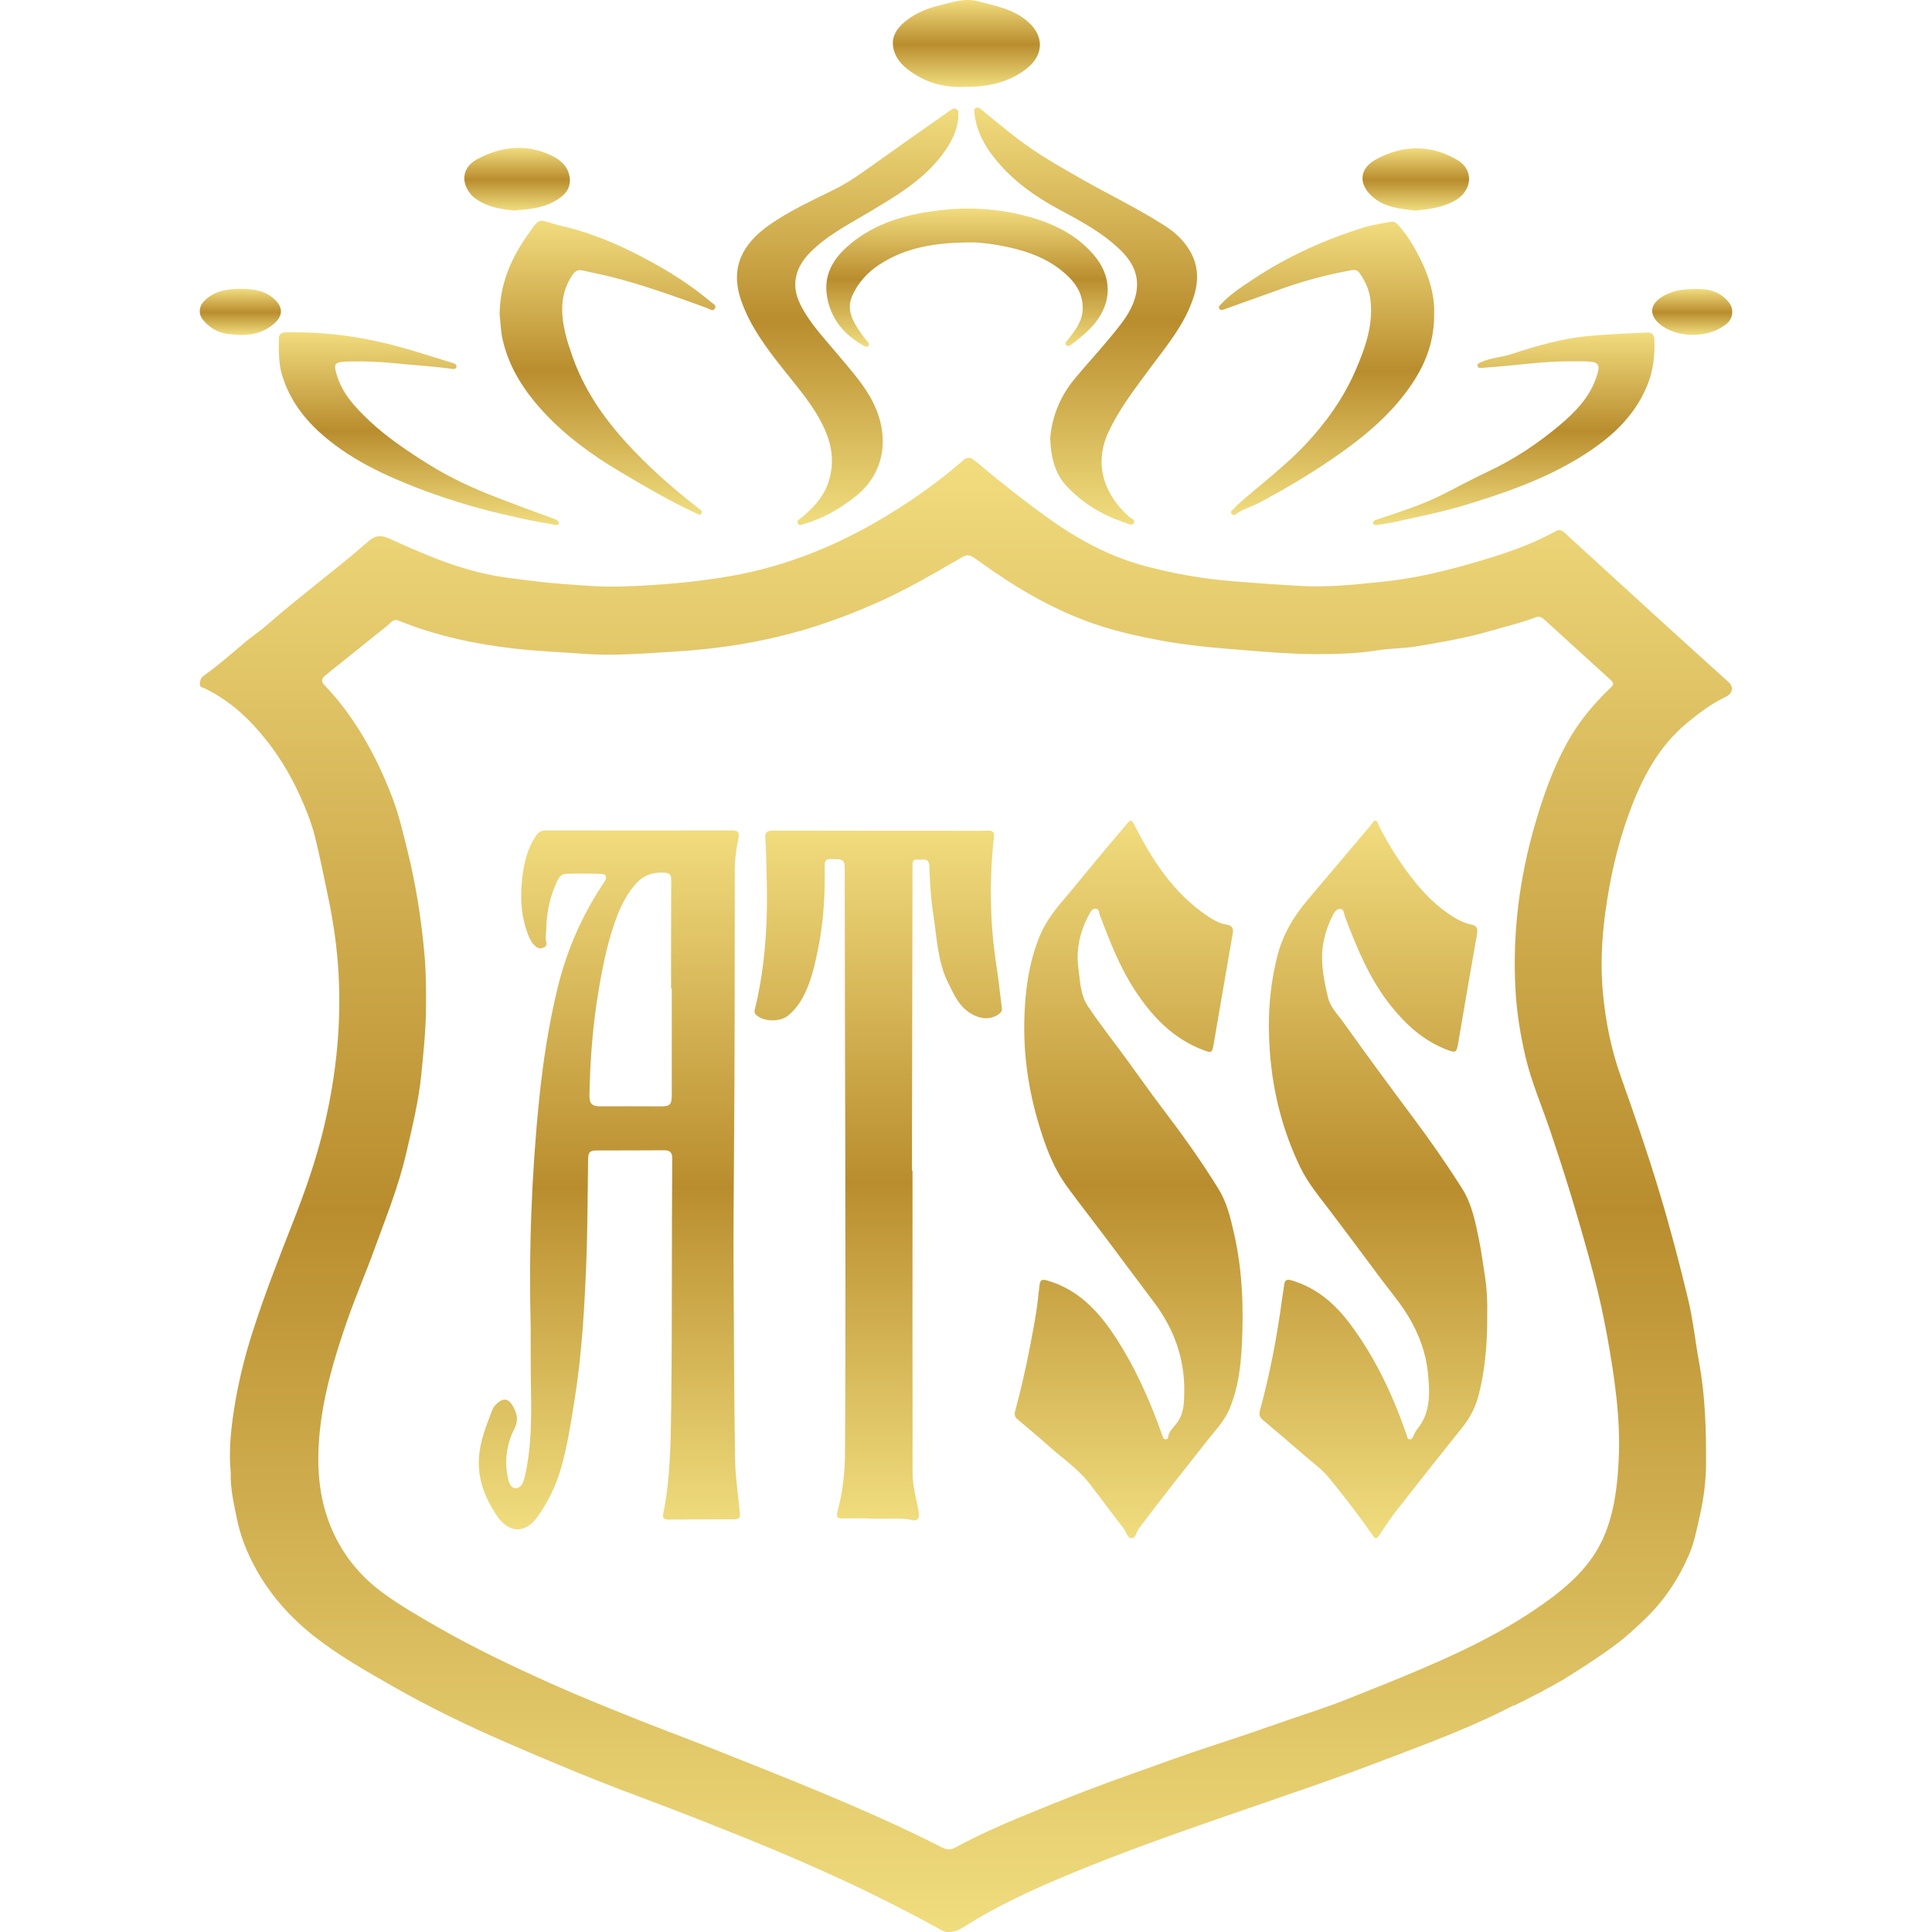
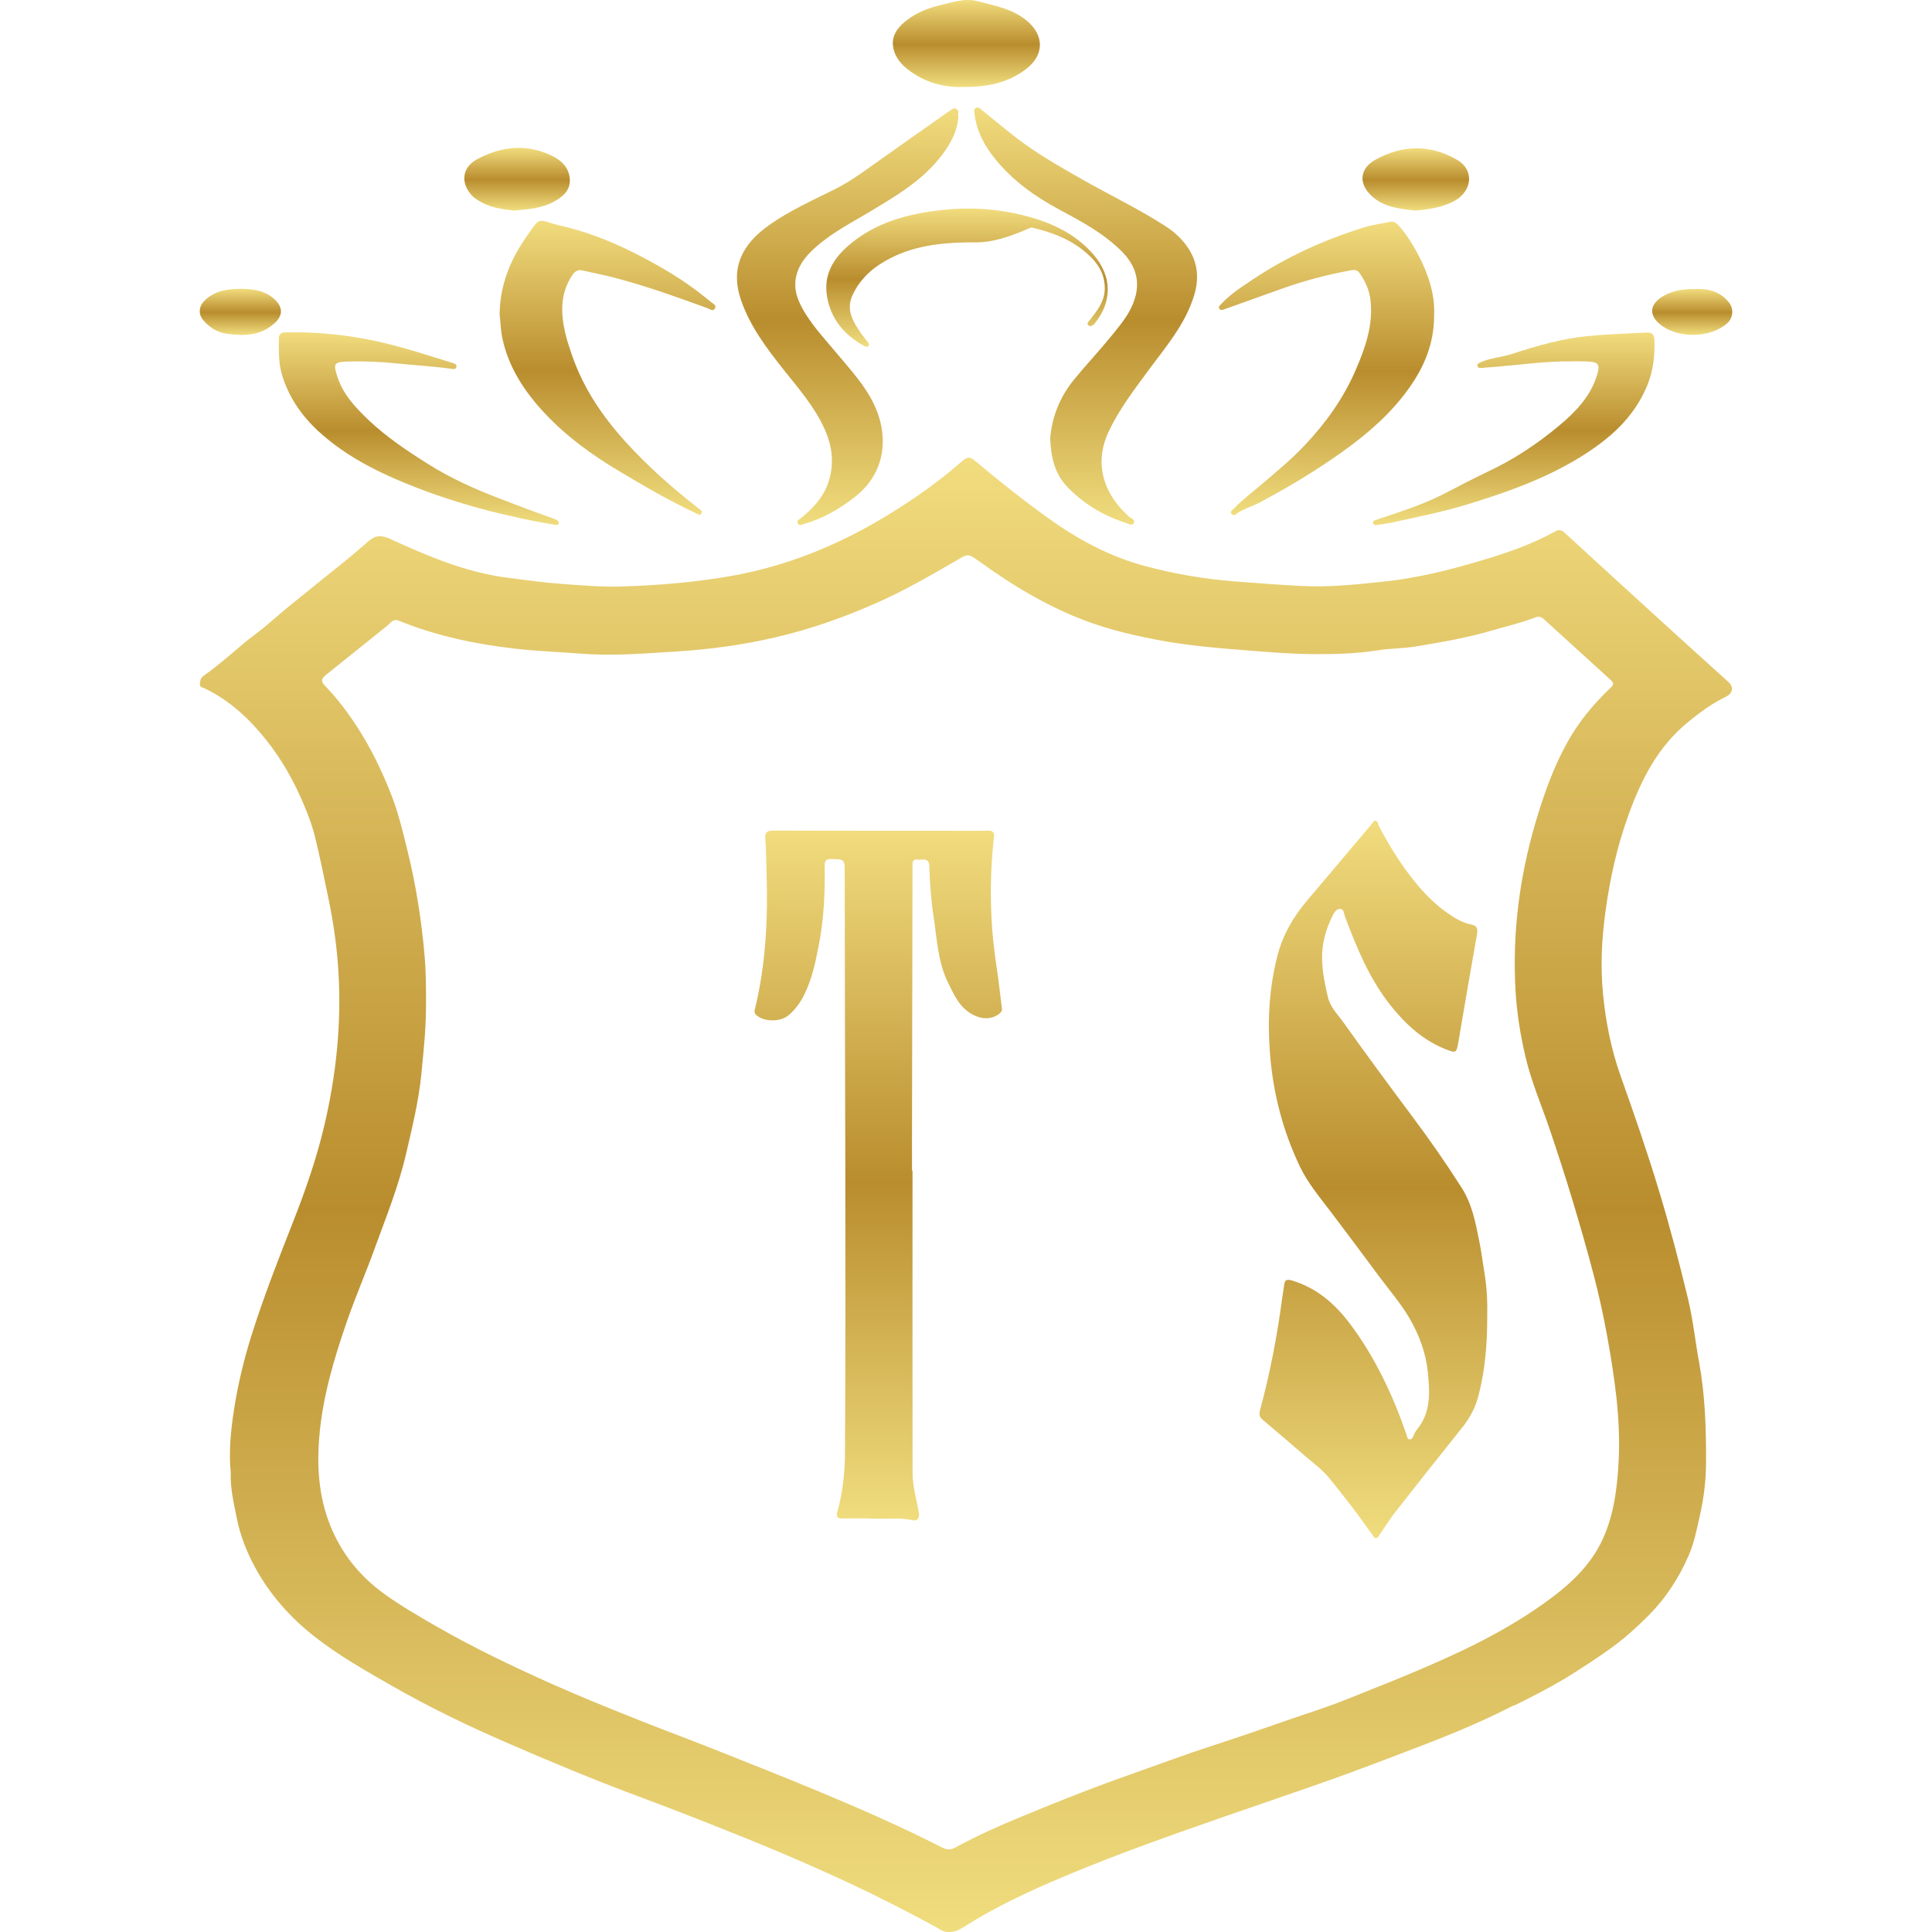
<svg xmlns="http://www.w3.org/2000/svg" version="1.1" id="Layer_1" x="0px" y="0px" width="64px" height="64px" viewBox="0 0 64 64" style="enable-background:new 0 0 64 64;" xml:space="preserve">
  <style type="text/css">
	.st0{fill:url(#SVGID_1_);}
	.st1{fill:url(#SVGID_00000067936263324594644100000007910814353547185799_);}
	.st2{fill:url(#SVGID_00000163055785234373775840000000332565960364133031_);}
	.st3{fill:url(#SVGID_00000158745422963588752940000009414826134099702415_);}
	.st4{fill:url(#SVGID_00000121994714053770754320000018187970718237031864_);}
	.st5{fill:url(#SVGID_00000154397012652203799740000004322806867668133799_);}
	.st6{fill:url(#SVGID_00000012469731699703835440000010354893757493446281_);}
	.st7{fill:url(#SVGID_00000123401591730059954790000006950961281903009455_);}
	.st8{fill:url(#SVGID_00000182488994909424403810000013244787514879325072_);}
	.st9{fill:url(#SVGID_00000018943766724177941970000013321724394514886311_);}
	.st10{fill:url(#SVGID_00000022545009012843449880000000108687773014828182_);}
	.st11{fill:url(#SVGID_00000003086528747983926040000011370201325492029062_);}
	.st12{fill:url(#SVGID_00000142151661372673582420000009104255563841215891_);}
	.st13{fill:url(#SVGID_00000019671864368851736340000013114945989290694281_);}
	.st14{fill:url(#SVGID_00000123415457324621686850000017665462757999659938_);}
	.st15{fill:url(#SVGID_00000165940971664987094310000015327817547489376395_);}
	.st16{fill:url(#SVGID_00000054251191801833070530000005051422857048169358_);}
</style>
  <g>
    <linearGradient id="SVGID_1_" gradientUnits="userSpaceOnUse" x1="28.079" y1="62.41" x2="28.079" y2="48.61" gradientTransform="matrix(1 0 0 -1 0 66)">
      <stop offset="0" style="stop-color:#F1DC7E" />
      <stop offset="0.51" style="stop-color:#B98D2E" />
      <stop offset="1" style="stop-color:#F0DD7E" />
    </linearGradient>
    <path class="st0" d="M31.746,3.882c-0.044,0.542-0.32,0.986-0.65,1.39c-0.608,0.744-1.426,1.226-2.235,1.713   c-0.616,0.371-1.262,0.698-1.808,1.174c-0.301,0.263-0.572,0.558-0.672,0.967c-0.118,0.48,0.065,0.887,0.31,1.279   c0.303,0.483,0.693,0.897,1.056,1.333c0.431,0.517,0.892,1.013,1.192,1.628c0.524,1.078,0.399,2.293-0.605,3.084   c-0.513,0.404-1.062,0.726-1.691,0.904c-0.07,0.02-0.163,0.075-0.211-0.008c-0.06-0.103,0.057-0.145,0.115-0.193   c0.377-0.312,0.709-0.657,0.878-1.128c0.22-0.618,0.159-1.214-0.108-1.809c-0.335-0.747-0.87-1.351-1.368-1.981   c-0.558-0.705-1.097-1.418-1.397-2.281c-0.381-1.095,0.053-1.873,0.905-2.482c0.69-0.493,1.463-0.836,2.216-1.213   c0.49-0.245,0.926-0.568,1.369-0.884c0.805-0.574,1.614-1.141,2.423-1.709c0.06-0.042,0.13-0.102,0.21-0.06   C31.794,3.668,31.719,3.785,31.746,3.882z" />
    <linearGradient id="SVGID_00000073706960809570433680000009631704689999270528_" gradientUnits="userSpaceOnUse" x1="35.965" y1="62.438" x2="35.965" y2="48.62" gradientTransform="matrix(1 0 0 -1 0 66)">
      <stop offset="0" style="stop-color:#F1DC7E" />
      <stop offset="0.51" style="stop-color:#B98D2E" />
      <stop offset="1" style="stop-color:#F0DD7E" />
    </linearGradient>
    <path style="fill:url(#SVGID_00000073706960809570433680000009631704689999270528_);" d="M34.789,14.519   c0.056-0.697,0.318-1.373,0.799-1.956c0.424-0.514,0.881-1.002,1.3-1.52c0.282-0.349,0.567-0.703,0.704-1.149   c0.195-0.632-0.004-1.144-0.453-1.587c-0.593-0.585-1.317-0.974-2.041-1.361c-0.805-0.431-1.539-0.952-2.119-1.665   c-0.368-0.452-0.641-0.952-0.7-1.547c-0.007-0.065-0.015-0.127,0.052-0.16c0.077-0.038,0.13,0.018,0.183,0.061   c0.4,0.322,0.793,0.654,1.201,0.966c0.665,0.509,1.394,0.92,2.12,1.334c0.919,0.523,1.876,0.979,2.766,1.553   c0.324,0.209,0.607,0.471,0.807,0.807c0.281,0.47,0.307,0.971,0.15,1.487c-0.295,0.971-0.952,1.721-1.536,2.515   c-0.472,0.641-0.954,1.271-1.297,2.002c-0.512,1.091-0.136,2.089,0.671,2.814c0.068,0.061,0.223,0.101,0.163,0.214   c-0.057,0.108-0.182,0.02-0.271-0.008c-0.752-0.24-1.413-0.641-1.952-1.212C34.942,15.689,34.812,15.147,34.789,14.519z" />
    <linearGradient id="SVGID_00000040568455403379764280000001248888544903977874_" gradientUnits="userSpaceOnUse" x1="20.125" y1="58.686" x2="20.125" y2="48.95" gradientTransform="matrix(1 0 0 -1 0 66)">
      <stop offset="0" style="stop-color:#F1DC7E" />
      <stop offset="0.51" style="stop-color:#B98D2E" />
      <stop offset="1" style="stop-color:#F0DD7E" />
    </linearGradient>
    <path style="fill:url(#SVGID_00000040568455403379764280000001248888544903977874_);" d="M16.551,10.408   c0.01-0.95,0.344-1.786,0.877-2.551c0.52-0.746,0.34-0.567,1.165-0.376c1.207,0.279,2.326,0.805,3.398,1.43   c0.552,0.322,1.071,0.684,1.56,1.093c0.065,0.054,0.19,0.102,0.135,0.21c-0.061,0.119-0.163,0.026-0.242-0.003   c-1.046-0.378-2.091-0.757-3.17-1.033c-0.319-0.082-0.644-0.14-0.964-0.217c-0.16-0.039-0.259,0.018-0.348,0.148   c-0.413,0.61-0.392,1.271-0.232,1.946c0.056,0.238,0.136,0.47,0.215,0.702c0.373,1.091,1.002,2.022,1.772,2.873   c0.739,0.816,1.557,1.539,2.424,2.212c0.058,0.045,0.15,0.09,0.089,0.179c-0.041,0.06-0.108,0.012-0.165-0.015   c-0.885-0.408-1.722-0.903-2.558-1.4c-0.898-0.535-1.74-1.146-2.458-1.912c-0.665-0.709-1.19-1.502-1.403-2.466   C16.587,10.961,16.581,10.682,16.551,10.408z" />
    <linearGradient id="SVGID_00000065036240035924701470000002541449997193628083_" gradientUnits="userSpaceOnUse" x1="43.944" y1="58.657" x2="43.944" y2="48.938" gradientTransform="matrix(1 0 0 -1 0 66)">
      <stop offset="0" style="stop-color:#F1DC7E" />
      <stop offset="0.51" style="stop-color:#B98D2E" />
      <stop offset="1" style="stop-color:#F0DD7E" />
    </linearGradient>
    <path style="fill:url(#SVGID_00000065036240035924701470000002541449997193628083_);" d="M47.508,10.432   c0.001,0.955-0.333,1.726-0.837,2.433c-0.594,0.832-1.35,1.49-2.179,2.084c-0.894,0.64-1.83,1.203-2.801,1.715   c-0.25,0.132-0.532,0.199-0.759,0.377c-0.052,0.041-0.102,0.019-0.139-0.029c-0.052-0.066,0.016-0.098,0.048-0.132   c0.301-0.315,0.648-0.577,0.979-0.858c0.486-0.413,0.975-0.82,1.415-1.287c0.693-0.736,1.274-1.55,1.671-2.471   c0.323-0.748,0.604-1.531,0.485-2.382c-0.044-0.312-0.178-0.583-0.354-0.838c-0.062-0.09-0.145-0.115-0.26-0.094   c-0.795,0.142-1.572,0.348-2.333,0.62c-0.628,0.225-1.256,0.448-1.883,0.674c-0.061,0.022-0.124,0.047-0.167-0.014   c-0.046-0.066,0.014-0.112,0.055-0.156c0.312-0.334,0.694-0.578,1.07-0.829c1.131-0.753,2.358-1.305,3.652-1.708   c0.284-0.089,0.584-0.127,0.877-0.188c0.154-0.032,0.24,0.068,0.327,0.169c0.235,0.272,0.422,0.577,0.59,0.892   C47.312,9.062,47.537,9.749,47.508,10.432z" />
    <linearGradient id="SVGID_00000033363628424228635840000001478974265704766137_" gradientUnits="userSpaceOnUse" x1="13.873" y1="54.991" x2="13.873" y2="48.609" gradientTransform="matrix(1 0 0 -1 0 66)">
      <stop offset="0" style="stop-color:#F1DC7E" />
      <stop offset="0.51" style="stop-color:#B98D2E" />
      <stop offset="1" style="stop-color:#F0DD7E" />
    </linearGradient>
    <path style="fill:url(#SVGID_00000033363628424228635840000001478974265704766137_);" d="M10.009,11.009   c1.049,0.024,2.08,0.176,3.091,0.445c0.629,0.167,1.248,0.372,1.871,0.563c0.07,0.022,0.174,0.044,0.148,0.142   c-0.026,0.094-0.124,0.063-0.199,0.053c-0.615-0.084-1.235-0.117-1.852-0.18c-0.505-0.052-1.01-0.069-1.517-0.057   c-0.491,0.012-0.523,0.059-0.368,0.524c0.192,0.577,0.589,0.998,1.021,1.41c0.605,0.576,1.292,1.033,1.992,1.472   c0.708,0.444,1.466,0.791,2.247,1.094c0.622,0.241,1.246,0.475,1.875,0.698c0.036,0.013,0.071,0.028,0.105,0.047   c0.046,0.026,0.105,0.053,0.085,0.119c-0.021,0.071-0.089,0.053-0.138,0.044c-0.361-0.065-0.723-0.126-1.081-0.205   c-0.486-0.108-0.971-0.218-1.45-0.351c-0.931-0.259-1.843-0.57-2.731-0.956c-0.629-0.273-1.234-0.584-1.795-0.975   c-0.892-0.623-1.628-1.373-1.962-2.446c-0.128-0.411-0.117-0.834-0.112-1.255c0.002-0.131,0.094-0.185,0.218-0.185   C9.641,11.009,9.825,11.009,10.009,11.009z" />
    <linearGradient id="SVGID_00000117648757716266953750000003920514286407352197_" gradientUnits="userSpaceOnUse" x1="50.146" y1="54.985" x2="50.146" y2="48.609" gradientTransform="matrix(1 0 0 -1 0 66)">
      <stop offset="0" style="stop-color:#F1DC7E" />
      <stop offset="0.51" style="stop-color:#B98D2E" />
      <stop offset="1" style="stop-color:#F0DD7E" />
    </linearGradient>
    <path style="fill:url(#SVGID_00000117648757716266953750000003920514286407352197_);" d="M52.018,11.97   c-0.823-0.005-1.636,0.111-2.454,0.179c-0.161,0.013-0.321,0.027-0.482,0.038c-0.053,0.004-0.115,0.01-0.136-0.055   c-0.026-0.081,0.037-0.099,0.095-0.127c0.329-0.154,0.694-0.167,1.037-0.279c0.823-0.269,1.659-0.51,2.526-0.594   c0.656-0.064,1.316-0.082,1.975-0.117c0.156-0.008,0.218,0.095,0.224,0.235c0.021,0.518-0.035,1.024-0.233,1.51   c-0.437,1.075-1.262,1.79-2.218,2.38c-1.178,0.728-2.473,1.181-3.788,1.582c-0.762,0.233-1.546,0.386-2.323,0.561   c-0.194,0.044-0.391,0.074-0.588,0.102c-0.063,0.009-0.157,0.021-0.17-0.068c-0.009-0.064,0.062-0.082,0.126-0.104   c0.733-0.245,1.472-0.476,2.166-0.824c0.495-0.249,0.984-0.518,1.483-0.751c0.886-0.413,1.685-0.943,2.424-1.567   c0.504-0.426,0.966-0.903,1.19-1.549c0.163-0.472,0.106-0.544-0.394-0.551C52.325,11.968,52.171,11.97,52.018,11.97z" />
    <linearGradient id="SVGID_00000027604245662373761840000010775638835112744885_" gradientUnits="userSpaceOnUse" x1="32.032" y1="59.09" x2="32.032" y2="54.512" gradientTransform="matrix(1 0 0 -1 0 66)">
      <stop offset="0" style="stop-color:#F1DC7E" />
      <stop offset="0.51" style="stop-color:#B98D2E" />
      <stop offset="1" style="stop-color:#F0DD7E" />
    </linearGradient>
-     <path style="fill:url(#SVGID_00000027604245662373761840000010775638835112744885_);" d="M32.173,8.029   c-1.231,0.002-2.187,0.18-3.039,0.733c-0.392,0.254-0.705,0.6-0.898,1.026c-0.221,0.488,0.032,0.889,0.301,1.274   c0.061,0.087,0.13,0.17,0.197,0.253c0.034,0.043,0.077,0.088,0.036,0.141c-0.041,0.052-0.096,0.03-0.145,0.003   c-0.648-0.353-1.092-0.877-1.224-1.608c-0.154-0.85,0.306-1.432,0.938-1.904c0.824-0.615,1.78-0.862,2.784-0.981   c0.972-0.114,1.932-0.058,2.873,0.191c0.847,0.224,1.624,0.582,2.221,1.268c0.625,0.718,0.641,1.581,0.027,2.313   c-0.215,0.256-0.469,0.46-0.731,0.659c-0.06,0.046-0.14,0.107-0.201,0.026c-0.05-0.067,0.03-0.123,0.071-0.176   c0.236-0.303,0.474-0.602,0.483-1.016c0.012-0.566-0.307-0.955-0.711-1.277c-0.505-0.404-1.101-0.623-1.73-0.761   C32.934,8.085,32.442,8.023,32.173,8.029z" />
+     <path style="fill:url(#SVGID_00000027604245662373761840000010775638835112744885_);" d="M32.173,8.029   c-1.231,0.002-2.187,0.18-3.039,0.733c-0.392,0.254-0.705,0.6-0.898,1.026c-0.221,0.488,0.032,0.889,0.301,1.274   c0.061,0.087,0.13,0.17,0.197,0.253c0.034,0.043,0.077,0.088,0.036,0.141c-0.041,0.052-0.096,0.03-0.145,0.003   c-0.648-0.353-1.092-0.877-1.224-1.608c-0.154-0.85,0.306-1.432,0.938-1.904c0.824-0.615,1.78-0.862,2.784-0.981   c0.972-0.114,1.932-0.058,2.873,0.191c0.847,0.224,1.624,0.582,2.221,1.268c0.625,0.718,0.641,1.581,0.027,2.313   c-0.06,0.046-0.14,0.107-0.201,0.026c-0.05-0.067,0.03-0.123,0.071-0.176   c0.236-0.303,0.474-0.602,0.483-1.016c0.012-0.566-0.307-0.955-0.711-1.277c-0.505-0.404-1.101-0.623-1.73-0.761   C32.934,8.085,32.442,8.023,32.173,8.029z" />
    <linearGradient id="SVGID_00000102508960374887891620000013709265865977627780_" gradientUnits="userSpaceOnUse" x1="32.012" y1="66" x2="32.012" y2="63.118" gradientTransform="matrix(1 0 0 -1 0 66)">
      <stop offset="0" style="stop-color:#F1DC7E" />
      <stop offset="0.51" style="stop-color:#B98D2E" />
      <stop offset="1" style="stop-color:#F0DD7E" />
    </linearGradient>
    <path style="fill:url(#SVGID_00000102508960374887891620000013709265865977627780_);" d="M31.93,2.88   c-0.7,0.026-1.331-0.163-1.884-0.6c-0.251-0.199-0.432-0.458-0.465-0.767c-0.041-0.376,0.198-0.649,0.481-0.861   c0.322-0.242,0.688-0.385,1.083-0.48c0.411-0.098,0.818-0.242,1.238-0.132c0.574,0.149,1.171,0.255,1.645,0.658   c0.568,0.482,0.553,1.116-0.004,1.563C33.414,2.748,32.69,2.885,31.93,2.88z" />
    <linearGradient id="SVGID_00000139251688422343612050000006124775454218819004_" gradientUnits="userSpaceOnUse" x1="46.9" y1="61.088" x2="46.9" y2="59.024" gradientTransform="matrix(1 0 0 -1 0 66)">
      <stop offset="0" style="stop-color:#F1DC7E" />
      <stop offset="0.51" style="stop-color:#B98D2E" />
      <stop offset="1" style="stop-color:#F0DD7E" />
    </linearGradient>
    <path style="fill:url(#SVGID_00000139251688422343612050000006124775454218819004_);" d="M46.887,6.976   c-0.516-0.057-1.032-0.107-1.438-0.473c-0.453-0.408-0.418-0.918,0.112-1.211c0.898-0.497,1.821-0.517,2.716,0.008   c0.566,0.332,0.498,1.037-0.108,1.362C47.768,6.876,47.329,6.935,46.887,6.976z" />
    <linearGradient id="SVGID_00000044151282629695172130000004511263512764348300_" gradientUnits="userSpaceOnUse" x1="17.13" y1="61.102" x2="17.13" y2="59.025" gradientTransform="matrix(1 0 0 -1 0 66)">
      <stop offset="0" style="stop-color:#F1DC7E" />
      <stop offset="0.51" style="stop-color:#B98D2E" />
      <stop offset="1" style="stop-color:#F0DD7E" />
    </linearGradient>
    <path style="fill:url(#SVGID_00000044151282629695172130000004511263512764348300_);" d="M17.035,6.975   c-0.41-0.042-0.847-0.101-1.229-0.36c-0.063-0.043-0.128-0.087-0.179-0.143c-0.378-0.414-0.321-0.93,0.174-1.196   c0.795-0.428,1.63-0.525,2.469-0.122c0.308,0.148,0.569,0.375,0.604,0.753c0.037,0.401-0.233,0.614-0.537,0.779   C17.945,6.898,17.507,6.935,17.035,6.975z" />
    <linearGradient id="SVGID_00000104703952036679646190000007762543113431736709_" gradientUnits="userSpaceOnUse" x1="7.962" y1="56.432" x2="7.962" y2="54.905" gradientTransform="matrix(1 0 0 -1 0 66)">
      <stop offset="0" style="stop-color:#F1DC7E" />
      <stop offset="0.51" style="stop-color:#B98D2E" />
      <stop offset="1" style="stop-color:#F0DD7E" />
    </linearGradient>
    <path style="fill:url(#SVGID_00000104703952036679646190000007762543113431736709_);" d="M7.948,9.568   c0.428,0.001,0.843,0.047,1.171,0.37c0.254,0.25,0.25,0.515-0.011,0.757c-0.462,0.428-1.021,0.443-1.597,0.361   c-0.332-0.048-0.595-0.221-0.805-0.483c-0.123-0.154-0.117-0.4,0.014-0.551C7.046,9.643,7.485,9.575,7.948,9.568z" />
    <linearGradient id="SVGID_00000116949102321583186050000013896118313186839945_" gradientUnits="userSpaceOnUse" x1="56.057" y1="56.426" x2="56.057" y2="54.907" gradientTransform="matrix(1 0 0 -1 0 66)">
      <stop offset="0" style="stop-color:#F1DC7E" />
      <stop offset="0.51" style="stop-color:#B98D2E" />
      <stop offset="1" style="stop-color:#F0DD7E" />
    </linearGradient>
    <path style="fill:url(#SVGID_00000116949102321583186050000013896118313186839945_);" d="M56.144,9.576   c0.439-0.021,0.843,0.074,1.136,0.452c0.159,0.205,0.131,0.507-0.063,0.68c-0.565,0.503-1.664,0.515-2.24,0.025   c-0.339-0.288-0.332-0.618,0.036-0.871C55.348,9.633,55.734,9.57,56.144,9.576z" />
    <linearGradient id="SVGID_00000176724963923651761800000002950236416128903305_" gradientUnits="userSpaceOnUse" x1="37.386" y1="38.815" x2="37.386" y2="15.049" gradientTransform="matrix(1 0 0 -1 0 66)">
      <stop offset="0" style="stop-color:#F1DC7E" />
      <stop offset="0.51" style="stop-color:#B98D2E" />
      <stop offset="1" style="stop-color:#F0DD7E" />
    </linearGradient>
-     <path style="fill:url(#SVGID_00000176724963923651761800000002950236416128903305_);" d="M39.231,46.062   c0.004-1.088-0.349-2.054-1.001-2.919c-0.549-0.728-1.091-1.46-1.639-2.189c-0.414-0.551-0.839-1.093-1.245-1.649   c-0.464-0.634-0.727-1.363-0.948-2.109c-0.328-1.104-0.491-2.231-0.467-3.383c0.02-0.949,0.141-1.884,0.497-2.773   c0.175-0.437,0.448-0.816,0.754-1.175c0.446-0.524,0.877-1.062,1.318-1.591c0.277-0.333,0.562-0.659,0.838-0.992   c0.1-0.12,0.142-0.148,0.231,0.028c0.593,1.172,1.295,2.264,2.409,3.02c0.2,0.136,0.414,0.262,0.665,0.301   c0.15,0.023,0.226,0.105,0.196,0.274c-0.215,1.231-0.425,2.463-0.637,3.695c-0.048,0.277-0.07,0.287-0.326,0.191   c-1.018-0.38-1.718-1.122-2.294-2.008c-0.501-0.771-0.828-1.622-1.151-2.475c-0.028-0.075-0.016-0.19-0.12-0.205   c-0.117-0.017-0.174,0.085-0.222,0.172c-0.309,0.56-0.451,1.158-0.366,1.796c0.058,0.431,0.065,0.89,0.314,1.261   c0.4,0.597,0.846,1.162,1.271,1.742c0.393,0.537,0.774,1.084,1.177,1.614c0.668,0.877,1.309,1.771,1.887,2.71   c0.272,0.442,0.389,0.944,0.504,1.447c0.281,1.224,0.325,2.465,0.263,3.709c-0.036,0.727-0.126,1.454-0.419,2.135   c-0.169,0.393-0.466,0.701-0.726,1.03c-0.765,0.969-1.532,1.936-2.273,2.924c-0.08,0.106-0.086,0.308-0.236,0.309   c-0.144,0.001-0.168-0.196-0.249-0.301c-0.396-0.506-0.771-1.03-1.169-1.535c-0.378-0.479-0.888-0.819-1.337-1.224   c-0.334-0.301-0.684-0.586-1.026-0.878c-0.083-0.071-0.109-0.148-0.078-0.264c0.269-0.991,0.477-1.997,0.655-3.008   c0.068-0.384,0.112-0.774,0.154-1.162c0.019-0.175,0.073-0.214,0.251-0.163c1.015,0.289,1.684,0.999,2.238,1.838   c0.68,1.03,1.176,2.151,1.585,3.312c0.018,0.052,0.028,0.107,0.095,0.112c0.043,0.003,0.084-0.02,0.088-0.058   c0.023-0.189,0.156-0.316,0.265-0.446C39.231,46.845,39.225,46.454,39.231,46.062z" />
    <linearGradient id="SVGID_00000142147970123233267910000005557697668717616309_" gradientUnits="userSpaceOnUse" x1="20.185" y1="38.491" x2="20.185" y2="15.34" gradientTransform="matrix(1 0 0 -1 0 66)">
      <stop offset="0" style="stop-color:#F1DC7E" />
      <stop offset="0.51" style="stop-color:#B98D2E" />
      <stop offset="1" style="stop-color:#F0DD7E" />
    </linearGradient>
-     <path style="fill:url(#SVGID_00000142147970123233267910000005557697668717616309_);" d="M17.58,44   c-0.033-1.275-0.027-2.55,0.021-3.824c0.047-1.249,0.131-2.497,0.258-3.741c0.127-1.245,0.314-2.478,0.609-3.696   c0.273-1.129,0.712-2.184,1.322-3.17c0.076-0.124,0.158-0.244,0.236-0.367c0.093-0.144,0.056-0.249-0.11-0.254   c-0.391-0.012-0.784-0.016-1.175-0.001c-0.173,0.007-0.25,0.167-0.313,0.307c-0.221,0.489-0.326,1.006-0.333,1.541   c-0.002,0.13-0.038,0.26-0.003,0.39c0.022,0.082,0.017,0.154-0.069,0.197c-0.089,0.044-0.178,0.05-0.26-0.015   c-0.111-0.088-0.186-0.201-0.24-0.332c-0.271-0.65-0.303-1.326-0.216-2.013c0.059-0.467,0.172-0.917,0.436-1.319   c0.085-0.13,0.18-0.194,0.336-0.194c2.058,0.003,4.117,0.005,6.175,0c0.212-0.001,0.244,0.078,0.206,0.265   c-0.067,0.337-0.119,0.676-0.119,1.024c-0.003,3.111,0,6.221-0.026,9.332c-0.011,1.329-0.02,2.657-0.014,3.985   c0.009,2.073,0.018,4.147,0.049,6.22c0.009,0.574,0.099,1.146,0.152,1.719c0.024,0.257,0.004,0.275-0.259,0.276   c-0.699,0.001-1.398,0.003-2.096,0.009c-0.133,0.001-0.21-0.032-0.178-0.185c0.237-1.165,0.25-2.344,0.265-3.528   c0.034-2.75,0.014-5.499,0.034-8.248c0.002-0.202-0.072-0.275-0.267-0.274c-0.737,0.006-1.475,0.004-2.212,0.006   c-0.257,0.001-0.304,0.053-0.308,0.314c-0.017,1.128-0.015,2.258-0.059,3.385c-0.06,1.541-0.149,3.08-0.395,4.606   c-0.121,0.75-0.233,1.499-0.446,2.231c-0.169,0.58-0.428,1.112-0.778,1.604c-0.357,0.504-0.911,0.61-1.351-0.052   c-0.376-0.565-0.629-1.176-0.587-1.893c0.033-0.576,0.248-1.084,0.445-1.605c0.028-0.075,0.077-0.132,0.131-0.186   c0.221-0.218,0.401-0.2,0.553,0.072c0.134,0.242,0.195,0.457,0.039,0.761c-0.249,0.486-0.325,1.038-0.213,1.591   c0.032,0.156,0.089,0.363,0.264,0.362c0.174-0.002,0.252-0.184,0.295-0.363c0.269-1.135,0.217-2.287,0.204-3.438   C17.576,44.998,17.58,44.499,17.58,44z M22.253,32.746c-0.008,0-0.015,0-0.023,0c0-0.538-0.001-1.075,0-1.613   c0.001-0.653,0.001-1.306,0.005-1.959c0.001-0.133-0.007-0.243-0.18-0.261c-0.383-0.038-0.712,0.059-0.977,0.349   c-0.29,0.317-0.483,0.692-0.636,1.086c-0.295,0.765-0.458,1.565-0.597,2.37c-0.204,1.182-0.298,2.374-0.319,3.573   c-0.005,0.272,0.09,0.357,0.359,0.357c0.66,0,1.321-0.005,1.981,0.001c0.326,0.003,0.387-0.048,0.387-0.378   C22.252,35.096,22.253,33.921,22.253,32.746z" />
    <linearGradient id="SVGID_00000116217313780228216180000001330880978027261327_" gradientUnits="userSpaceOnUse" x1="45.496" y1="38.813" x2="45.496" y2="15.044" gradientTransform="matrix(1 0 0 -1 0 66)">
      <stop offset="0" style="stop-color:#F1DC7E" />
      <stop offset="0.51" style="stop-color:#B98D2E" />
      <stop offset="1" style="stop-color:#F0DD7E" />
    </linearGradient>
    <path style="fill:url(#SVGID_00000116217313780228216180000001330880978027261327_);" d="M49.266,43.649   c0,0.869-0.068,1.73-0.287,2.575c-0.102,0.393-0.28,0.739-0.534,1.056c-0.738,0.921-1.471,1.847-2.198,2.777   c-0.203,0.259-0.382,0.537-0.564,0.811c-0.073,0.111-0.123,0.121-0.2,0.008c-0.458-0.662-0.949-1.301-1.459-1.922   c-0.23-0.281-0.536-0.5-0.814-0.741c-0.457-0.397-0.917-0.791-1.381-1.18c-0.11-0.093-0.126-0.18-0.089-0.319   c0.332-1.223,0.569-2.464,0.735-3.72c0.019-0.144,0.049-0.286,0.065-0.431c0.018-0.17,0.098-0.193,0.252-0.147   c0.816,0.242,1.421,0.765,1.921,1.428c0.844,1.12,1.426,2.374,1.885,3.691c0.019,0.056,0.015,0.134,0.091,0.144   c0.087,0.011,0.109-0.064,0.139-0.128c0.032-0.069,0.064-0.142,0.113-0.2c0.466-0.564,0.425-1.229,0.359-1.888   c-0.063-0.633-0.285-1.234-0.599-1.777c-0.294-0.507-0.685-0.958-1.037-1.431c-0.525-0.707-1.049-1.414-1.582-2.115   c-0.365-0.481-0.757-0.946-1.019-1.492c-0.569-1.187-0.892-2.443-0.994-3.757c-0.085-1.096-0.026-2.177,0.251-3.244   c0.179-0.691,0.531-1.285,0.986-1.824c0.706-0.838,1.415-1.674,2.122-2.511c0.043-0.051,0.071-0.14,0.15-0.121   c0.072,0.017,0.069,0.109,0.1,0.169c0.298,0.578,0.638,1.13,1.032,1.648c0.345,0.454,0.728,0.87,1.194,1.205   c0.262,0.188,0.533,0.356,0.858,0.42c0.15,0.03,0.198,0.131,0.169,0.295c-0.212,1.194-0.417,2.389-0.619,3.584   c-0.062,0.367-0.078,0.382-0.416,0.248c-0.755-0.3-1.324-0.817-1.828-1.45c-0.707-0.888-1.123-1.91-1.516-2.952   c-0.035-0.093-0.026-0.247-0.161-0.249c-0.122-0.002-0.193,0.12-0.245,0.221c-0.234,0.459-0.363,0.945-0.35,1.462   c0.011,0.424,0.097,0.838,0.195,1.249c0.078,0.328,0.32,0.558,0.504,0.816c0.751,1.053,1.516,2.096,2.291,3.131   c0.576,0.77,1.125,1.557,1.64,2.369c0.34,0.537,0.454,1.151,0.577,1.759c0.073,0.36,0.117,0.725,0.177,1.087   C49.259,42.681,49.276,43.164,49.266,43.649z" />
    <linearGradient id="SVGID_00000168816151259796451560000017605221513353447861_" gradientUnits="userSpaceOnUse" x1="29.093" y1="38.484" x2="29.093" y2="15.633" gradientTransform="matrix(1 0 0 -1 0 66)">
      <stop offset="0" style="stop-color:#F1DC7E" />
      <stop offset="0.51" style="stop-color:#B98D2E" />
      <stop offset="1" style="stop-color:#F0DD7E" />
    </linearGradient>
    <path style="fill:url(#SVGID_00000168816151259796451560000017605221513353447861_);" d="M30.228,38.774   c0,3.341-0.002,6.682,0.002,10.023c0,0.447,0.136,0.878,0.208,1.316c0.028,0.172-0.043,0.284-0.208,0.246   c-0.411-0.096-0.824-0.034-1.235-0.051c-0.36-0.015-0.722-0.013-1.083-0.007c-0.169,0.003-0.222-0.045-0.174-0.217   c0.177-0.639,0.25-1.288,0.254-1.954c0.036-6.39-0.006-12.781-0.01-19.171c0-0.015,0-0.031,0-0.046c0-0.453,0-0.446-0.449-0.456   c-0.179-0.004-0.217,0.062-0.214,0.231c0.014,0.892-0.029,1.781-0.202,2.658c-0.108,0.549-0.223,1.097-0.476,1.606   c-0.133,0.266-0.301,0.498-0.529,0.687c-0.276,0.229-0.833,0.213-1.074-0.028c-0.051-0.051-0.05-0.105-0.034-0.169   c0.37-1.511,0.44-3.048,0.388-4.595c-0.012-0.353-0.012-0.707-0.041-1.058c-0.019-0.22,0.056-0.274,0.267-0.274   c2.181,0.007,4.363,0.005,6.544,0.006c0.192,0,0.384,0.004,0.576-0.003c0.154-0.005,0.204,0.064,0.188,0.211   c-0.114,1.018-0.133,2.038-0.058,3.059c0.034,0.457,0.097,0.911,0.164,1.365c0.061,0.414,0.102,0.834,0.158,1.251   c0.012,0.088-0.036,0.142-0.103,0.19c-0.273,0.193-0.59,0.169-0.886,0.004c-0.423-0.235-0.595-0.642-0.792-1.038   c-0.35-0.705-0.372-1.485-0.489-2.242c-0.083-0.539-0.117-1.084-0.135-1.629c-0.01-0.305-0.243-0.189-0.391-0.213   c-0.175-0.028-0.166,0.107-0.166,0.228c-0.005,2.972-0.012,5.945-0.017,8.917c-0.001,0.384,0,0.768,0,1.152   C30.218,38.774,30.223,38.774,30.228,38.774z" />
    <linearGradient id="SVGID_00000141434118228614776530000009898957764589509281_" gradientUnits="userSpaceOnUse" x1="31.996" y1="50.838" x2="31.996" y2="2" gradientTransform="matrix(1 0 0 -1 0 66)">
      <stop offset="0" style="stop-color:#F1DC7E" />
      <stop offset="0.51" style="stop-color:#B98D2E" />
      <stop offset="1" style="stop-color:#F0DD7E" />
    </linearGradient>
    <path style="fill:url(#SVGID_00000141434118228614776530000009898957764589509281_);" d="M57.254,22.59   c-0.813-0.735-1.625-1.47-2.435-2.208c-0.998-0.909-1.993-1.821-2.988-2.734c-0.096-0.088-0.184-0.116-0.308-0.047   c-0.782,0.436-1.626,0.722-2.479,0.975c-1.035,0.307-2.081,0.571-3.162,0.685c-0.916,0.097-1.828,0.198-2.75,0.151   c-0.749-0.038-1.497-0.095-2.245-0.153c-1.013-0.08-2.008-0.252-2.985-0.516c-1.16-0.314-2.203-0.879-3.176-1.577   c-0.835-0.599-1.639-1.24-2.426-1.9c-0.148-0.124-0.248-0.147-0.409-0.005c-0.768,0.674-1.6,1.263-2.47,1.794   c-1.617,0.988-3.344,1.701-5.22,2.028c-1.202,0.209-2.416,0.31-3.634,0.346c-0.642,0.019-1.285-0.038-1.927-0.084   c-0.612-0.044-1.217-0.127-1.824-0.206c-1.377-0.178-2.637-0.713-3.885-1.283c-0.25-0.114-0.46-0.158-0.716,0.065   c-0.302,0.263-0.609,0.525-0.923,0.777c-0.574,0.461-1.149,0.922-1.719,1.387c-0.29,0.237-0.57,0.488-0.859,0.726   c-0.201,0.165-0.417,0.311-0.615,0.48c-0.443,0.378-0.884,0.759-1.357,1.099c-0.101,0.073-0.106,0.148-0.12,0.248   c-0.018,0.128,0.083,0.13,0.15,0.162c0.834,0.398,1.488,1.009,2.056,1.725c0.513,0.646,0.913,1.358,1.232,2.116   c0.145,0.345,0.28,0.699,0.37,1.062c0.173,0.698,0.314,1.404,0.46,2.109c0.166,0.804,0.278,1.615,0.324,2.428   c0.098,1.714-0.082,3.408-0.479,5.08c-0.257,1.084-0.623,2.131-1.03,3.165c-0.485,1.234-0.968,2.467-1.368,3.733   c-0.255,0.806-0.451,1.626-0.582,2.457c-0.113,0.717-0.179,1.445-0.112,2.103c-0.014,0.56,0.105,1.029,0.198,1.501   c0.117,0.592,0.337,1.151,0.625,1.673c0.486,0.882,1.146,1.627,1.938,2.25c0.803,0.633,1.691,1.135,2.575,1.641   c1.226,0.702,2.495,1.317,3.789,1.878c1.441,0.626,2.891,1.232,4.365,1.781c1.27,0.473,2.531,0.969,3.786,1.478   c1.065,0.432,2.117,0.891,3.16,1.375c1.001,0.466,1.982,0.968,2.951,1.495c0.117,0.064,0.212,0.15,0.368,0.153   c0.202,0.003,0.358-0.061,0.525-0.167c1.051-0.671,2.18-1.193,3.325-1.675c1.746-0.736,3.534-1.366,5.324-1.988   c1.201-0.419,2.407-0.825,3.605-1.251c0.798-0.283,1.588-0.59,2.38-0.889c1.199-0.454,2.39-0.924,3.531-1.512   c0.035-0.018,0.07-0.032,0.106-0.039c0.499-0.245,1.12-0.564,1.656-0.883c0.544-0.341,1.086-0.684,1.603-1.067   c0.402-0.297,0.771-0.632,1.124-0.983c0.592-0.588,1.042-1.277,1.371-2.041c0.182-0.423,0.266-0.876,0.367-1.325   c0.129-0.572,0.198-1.151,0.2-1.731c0.005-1.11-0.028-2.218-0.23-3.32c-0.128-0.699-0.2-1.411-0.366-2.102   c-0.288-1.199-0.602-2.391-0.959-3.572c-0.387-1.284-0.825-2.551-1.274-3.812c-0.32-0.899-0.498-1.816-0.587-2.751   c-0.084-0.886-0.041-1.778,0.079-2.663c0.15-1.11,0.39-2.199,0.774-3.255c0.424-1.167,0.974-2.247,1.962-3.054   c0.393-0.321,0.797-0.622,1.254-0.84C57.4,22.969,57.445,22.762,57.254,22.59z M53.328,22.806   c-0.558,0.533-1.043,1.125-1.417,1.801c-0.466,0.842-0.782,1.745-1.052,2.665c-0.524,1.789-0.757,3.614-0.659,5.477   c0.04,0.765,0.16,1.52,0.336,2.268c0.195,0.832,0.536,1.61,0.807,2.414c0.254,0.754,0.501,1.51,0.731,2.271   c0.256,0.851,0.503,1.705,0.727,2.565c0.169,0.652,0.315,1.311,0.435,1.974c0.247,1.373,0.456,2.755,0.384,4.156   c-0.045,0.88-0.153,1.761-0.52,2.573c-0.42,0.93-1.169,1.586-1.981,2.162c-1.453,1.031-3.066,1.759-4.706,2.436   c-0.581,0.24-1.168,0.467-1.75,0.703c-0.465,0.189-0.946,0.353-1.426,0.513c-0.632,0.21-1.259,0.437-1.891,0.651   c-0.827,0.281-1.662,0.541-2.484,0.839c-0.957,0.347-1.92,0.675-2.871,1.041c-0.716,0.276-1.427,0.562-2.135,0.855   c-0.744,0.307-1.479,0.635-2.186,1.02c-0.161,0.088-0.286,0.1-0.466,0.009c-1.306-0.664-2.644-1.257-3.997-1.82   c-1.176-0.49-2.359-0.958-3.543-1.428c-0.91-0.361-1.829-0.7-2.738-1.065c-0.89-0.357-1.779-0.717-2.655-1.108   c-1.288-0.575-2.56-1.183-3.786-1.886c-0.605-0.347-1.209-0.695-1.773-1.105c-0.745-0.541-1.319-1.227-1.696-2.073   c-0.44-0.987-0.528-2.027-0.442-3.086c0.109-1.34,0.488-2.617,0.927-3.88c0.277-0.796,0.612-1.57,0.9-2.361   c0.379-1.043,0.798-2.075,1.05-3.161c0.204-0.881,0.421-1.757,0.509-2.663c0.071-0.733,0.149-1.465,0.152-2.202   c0.003-0.567,0.002-1.137-0.047-1.701c-0.102-1.168-0.281-2.325-0.563-3.466c-0.152-0.618-0.297-1.237-0.527-1.831   c-0.314-0.81-0.689-1.586-1.165-2.317c-0.312-0.478-0.655-0.927-1.05-1.335c-0.13-0.135-0.116-0.23,0.019-0.339   c0.682-0.546,1.361-1.096,2.044-1.64c0.093-0.074,0.157-0.198,0.319-0.193c0.027,0.009,0.07,0.023,0.113,0.04   c1.205,0.485,2.467,0.752,3.748,0.902c0.759,0.089,1.528,0.117,2.291,0.175c1.041,0.079,2.072-0.011,3.101-0.074   c1.122-0.069,2.241-0.221,3.341-0.481c1.17-0.276,2.294-0.676,3.388-1.168c0.861-0.387,1.679-0.855,2.494-1.329   c0.013-0.008,0.028-0.013,0.041-0.021c0.409-0.254,0.409-0.254,0.81,0.035c1.15,0.828,2.359,1.549,3.701,2.022   c0.724,0.255,1.471,0.424,2.226,0.567c0.975,0.184,1.957,0.263,2.944,0.341c0.726,0.057,1.454,0.117,2.178,0.12   c0.701,0.003,1.409-0.012,2.11-0.124c0.423-0.067,0.858-0.06,1.28-0.13c0.861-0.143,1.722-0.292,2.561-0.541   c0.471-0.139,0.951-0.246,1.409-0.427c0.123-0.048,0.212,0.015,0.291,0.087c0.732,0.665,1.46,1.334,2.193,1.997   C53.5,22.655,53.418,22.72,53.328,22.806z" />
  </g>
</svg>